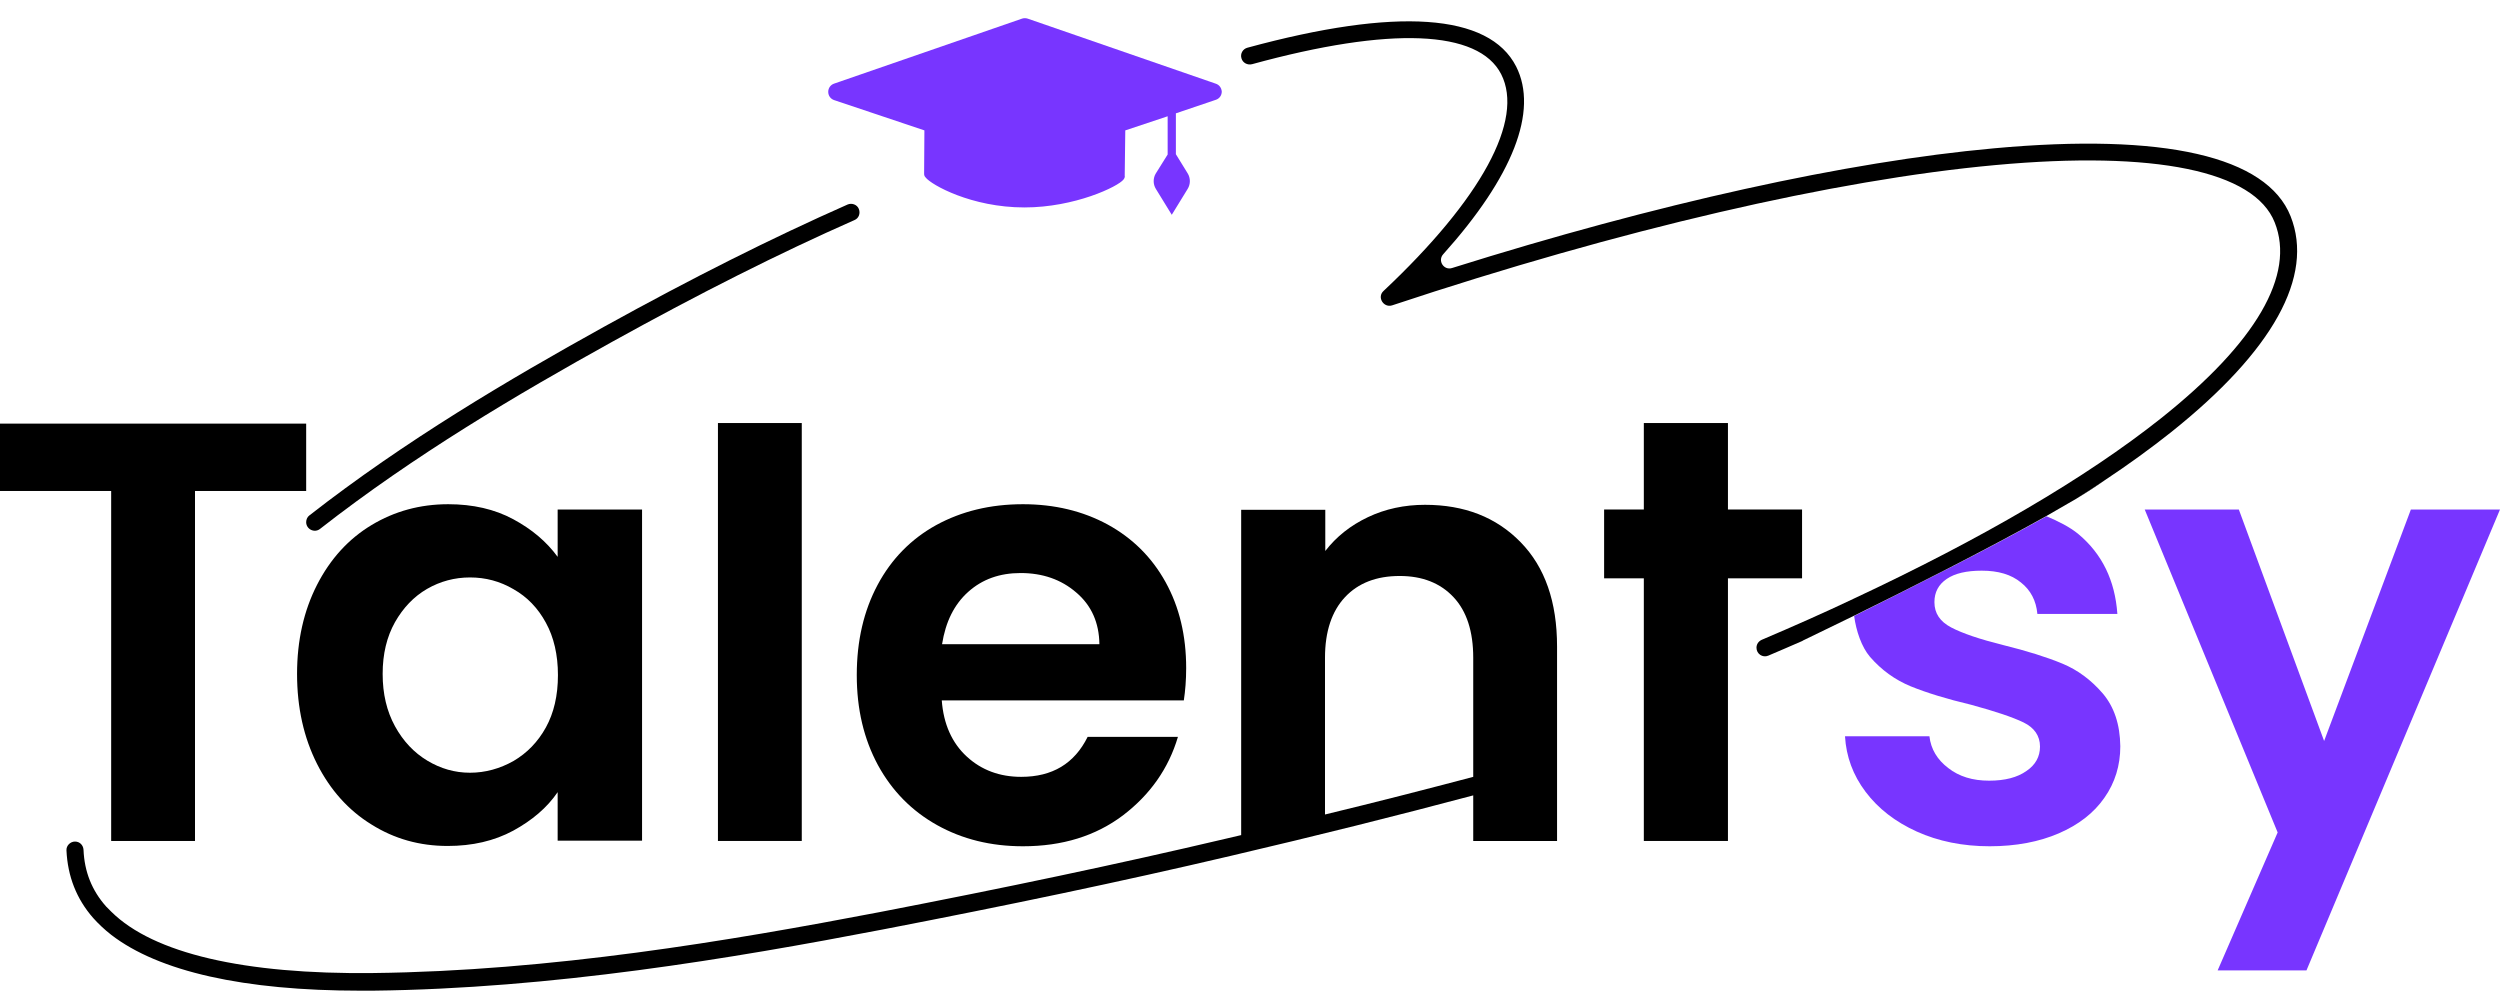
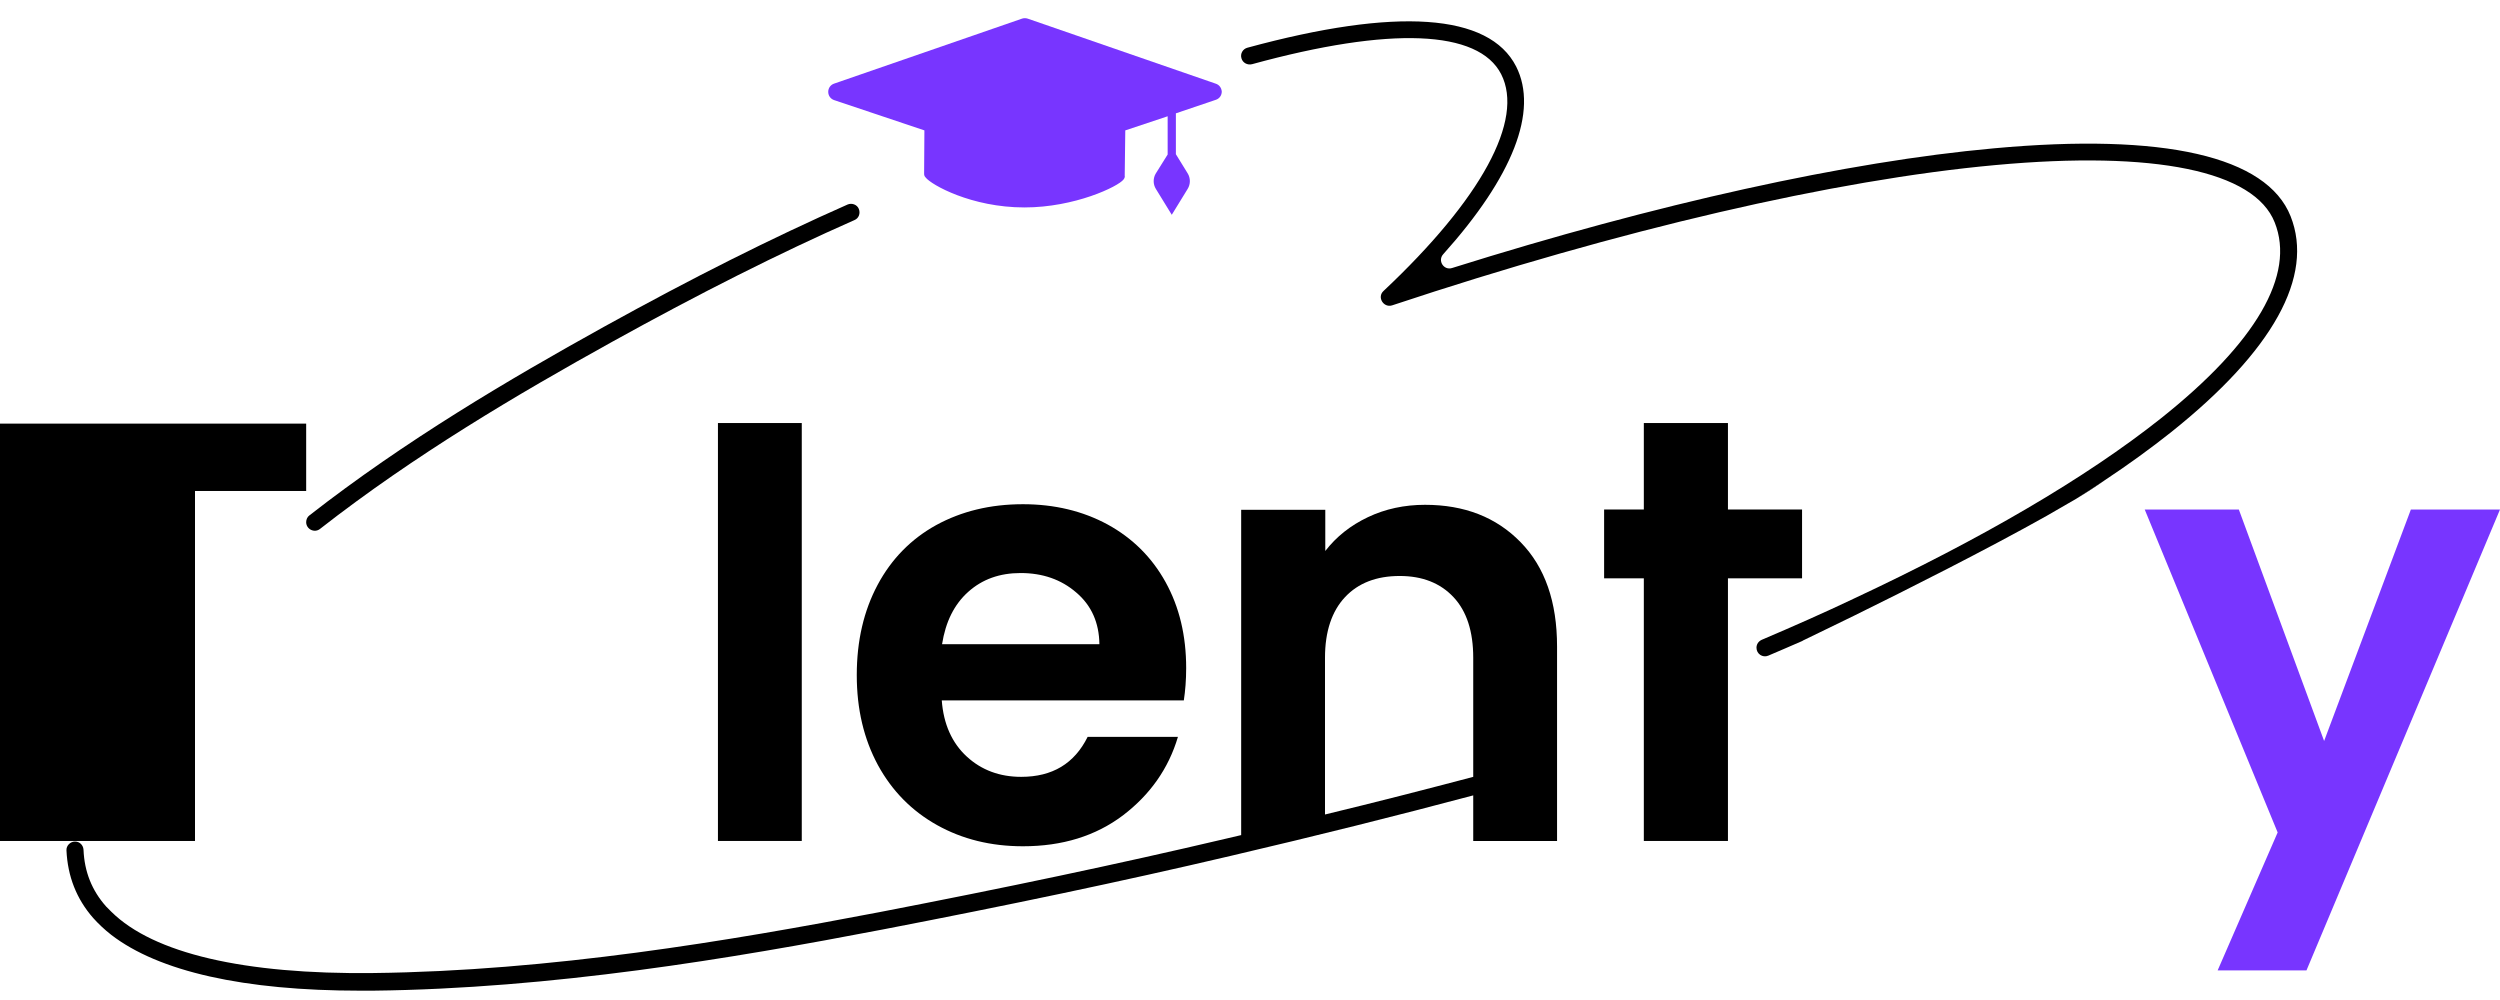
<svg xmlns="http://www.w3.org/2000/svg" width="130" height="52" viewBox="0 0 130 52" fill="none">
  <path d="M63.211 4.348L53.438 0.968C53.346 0.938 53.239 0.938 53.147 0.968L43.374 4.348C43.191 4.409 43.068 4.578 43.068 4.776C43.068 4.975 43.191 5.144 43.374 5.205L48.069 6.78L48.054 9.013C48.054 9.074 48.054 9.151 48.131 9.227C48.421 9.609 50.517 10.787 53.27 10.787C55.885 10.787 58.148 9.701 58.424 9.334C58.485 9.258 58.5 9.181 58.485 9.135L58.515 6.78L60.718 6.046V8.034L60.106 9.013C59.953 9.258 59.953 9.579 60.106 9.824L60.932 11.169L61.758 9.824C61.911 9.579 61.911 9.258 61.758 9.013L61.146 8.019V5.893L63.226 5.189C63.41 5.128 63.532 4.96 63.532 4.761C63.517 4.578 63.41 4.409 63.211 4.348Z" fill="#7835FF" />
  <path d="M125.366 26.494L120.854 38.531L116.419 26.494H111.525L118.438 43.287L115.318 50.46H119.937L130 26.494H125.366Z" fill="#7835FF" />
-   <path d="M97.24 34.156C97.837 34.844 98.54 35.349 99.351 35.686C100.177 36.022 101.217 36.343 102.502 36.649C103.74 36.986 104.658 37.292 105.224 37.567C105.79 37.842 106.08 38.27 106.08 38.821C106.08 39.341 105.851 39.769 105.377 40.09C104.903 40.427 104.26 40.595 103.435 40.595C102.578 40.595 101.875 40.381 101.309 39.938C100.743 39.509 100.406 38.959 100.33 38.286H95.94C96.002 39.341 96.353 40.304 97.011 41.176C97.669 42.048 98.556 42.736 99.672 43.241C100.789 43.746 102.058 44.006 103.465 44.006C104.826 44.006 106.035 43.776 107.059 43.333C108.084 42.889 108.879 42.278 109.43 41.482C109.98 40.702 110.256 39.8 110.256 38.806C110.24 37.659 109.935 36.756 109.338 36.053C108.742 35.364 108.053 34.844 107.243 34.508C106.432 34.172 105.407 33.85 104.169 33.544C102.945 33.239 102.043 32.933 101.462 32.627C100.88 32.321 100.59 31.893 100.59 31.312C100.59 30.792 100.804 30.394 101.232 30.103C101.66 29.813 102.257 29.675 103.052 29.675C103.909 29.675 104.582 29.874 105.086 30.287C105.591 30.684 105.882 31.235 105.943 31.923H110.103C109.98 30.18 109.307 28.803 108.084 27.779C107.625 27.396 106.998 27.09 106.417 26.846C103.343 28.574 99.122 30.684 96.415 32.03C96.522 32.81 96.797 33.636 97.24 34.156Z" fill="#7835FF" />
-   <path d="M33.387 43.73V26.494H28.998V28.956C28.417 28.161 27.652 27.519 26.688 26.999C25.725 26.479 24.593 26.219 23.308 26.219C21.84 26.219 20.51 26.586 19.317 27.305C18.124 28.023 17.175 29.064 16.487 30.409C15.799 31.755 15.447 33.3 15.447 35.044C15.447 36.802 15.799 38.362 16.487 39.724C17.175 41.085 18.124 42.14 19.317 42.874C20.51 43.623 21.825 43.99 23.278 43.99C24.563 43.99 25.694 43.73 26.688 43.195C27.667 42.66 28.447 42.002 28.998 41.192V43.715H33.387V43.73ZM28.386 37.827C27.973 38.576 27.407 39.158 26.704 39.571C26 39.968 25.235 40.182 24.44 40.182C23.645 40.182 22.911 39.968 22.223 39.555C21.534 39.142 20.968 38.546 20.54 37.766C20.112 36.986 19.898 36.084 19.898 35.044C19.898 34.004 20.112 33.116 20.54 32.352C20.968 31.602 21.519 31.021 22.207 30.623C22.895 30.226 23.645 30.027 24.44 30.027C25.251 30.027 26 30.226 26.704 30.639C27.407 31.036 27.973 31.618 28.386 32.382C28.799 33.132 29.013 34.049 29.013 35.105C29.013 36.175 28.799 37.078 28.386 37.827Z" fill="black" />
  <path d="M41.692 21.998H37.333V43.73H41.692V21.998Z" fill="black" />
  <path d="M45.653 39.785C46.387 41.13 47.412 42.17 48.727 42.905C50.042 43.639 51.526 44.006 53.193 44.006C55.242 44.006 56.971 43.471 58.393 42.4C59.8 41.329 60.764 39.968 61.253 38.316H56.558C55.869 39.708 54.722 40.396 53.101 40.396C51.985 40.396 51.036 40.045 50.272 39.341C49.507 38.638 49.063 37.659 48.972 36.42H61.559C61.635 35.915 61.681 35.365 61.681 34.738C61.681 33.055 61.329 31.572 60.611 30.272C59.892 28.972 58.882 27.978 57.598 27.274C56.298 26.57 54.829 26.219 53.193 26.219C51.495 26.219 49.996 26.586 48.681 27.305C47.381 28.023 46.356 29.064 45.638 30.409C44.919 31.755 44.552 33.315 44.552 35.105C44.552 36.879 44.919 38.423 45.653 39.785ZM50.348 30.776C51.082 30.119 51.985 29.798 53.071 29.798C54.218 29.798 55.181 30.134 55.961 30.807C56.757 31.48 57.154 32.382 57.169 33.499H48.987C49.171 32.336 49.614 31.434 50.348 30.776Z" fill="black" />
  <path d="M76.608 43.731H80.967V33.621C80.967 31.297 80.34 29.492 79.07 28.192C77.801 26.892 76.149 26.25 74.1 26.25C73.029 26.25 72.035 26.464 71.133 26.892C70.231 27.32 69.496 27.901 68.915 28.651V26.509H64.541V43.425C64.281 43.486 64.021 43.547 63.761 43.608C58.117 44.939 52.214 46.178 45.729 47.432C37.899 48.931 28.646 50.491 19.393 50.598C12.679 50.674 7.983 49.573 5.796 47.417C5.705 47.325 5.613 47.233 5.521 47.141C4.772 46.3 4.389 45.321 4.343 44.19C4.328 43.945 4.145 43.761 3.9 43.761C3.655 43.761 3.441 43.975 3.456 44.22C3.518 45.566 3.976 46.744 4.848 47.738C5.123 48.044 5.429 48.334 5.781 48.609C8.259 50.521 12.679 51.515 18.735 51.515C18.949 51.515 19.179 51.515 19.393 51.515C28.707 51.408 38.021 49.848 45.898 48.334C52.398 47.08 58.316 45.841 63.975 44.511C68.487 43.455 72.647 42.415 76.608 41.36V43.731ZM68.9 42.354V34.203C68.9 32.841 69.252 31.786 69.94 31.052C70.628 30.318 71.576 29.951 72.785 29.951C73.962 29.951 74.895 30.318 75.583 31.052C76.272 31.786 76.608 32.841 76.608 34.203V40.397C74.115 41.054 71.561 41.712 68.9 42.354Z" fill="black" />
  <path d="M89.853 43.73V34.967V34.019V30.073H93.707V26.494H89.853V21.998H85.479V26.494H83.414V30.073H85.479V43.73H89.853Z" fill="black" />
-   <path d="M5.781 43.731H10.14V33.361V32.077V25.531H15.921V22.028H0V25.531H5.781V43.731Z" fill="black" />
+   <path d="M5.781 43.731H10.14V33.361V32.077V25.531H15.921V22.028H0V25.531V43.731Z" fill="black" />
  <path d="M16.64 27.504C21.55 23.665 26.918 20.499 31.827 17.777C36.385 15.253 40.514 13.173 44.43 11.445C44.659 11.353 44.751 11.093 44.659 10.864C44.567 10.634 44.292 10.543 44.078 10.634C40.132 12.378 35.987 14.458 31.399 16.997C26.459 19.734 21.045 22.931 16.09 26.8C15.983 26.877 15.921 27.014 15.921 27.152C15.921 27.519 16.35 27.733 16.64 27.504Z" fill="black" />
  <path d="M109.43 24.98C108.955 25.301 108.466 25.607 107.977 25.928C108.558 25.576 109.047 25.255 109.43 24.98Z" fill="black" />
-   <path d="M93.707 33.331C93.707 33.331 93.723 33.331 93.738 33.315C93.738 33.315 93.738 33.315 93.707 33.331Z" fill="black" />
  <path d="M119.111 11.245C117.872 8.126 112.534 6.902 103.679 7.713C96.062 8.401 86.167 10.588 75.507 13.937C75.079 14.075 74.742 13.555 75.048 13.219C78.673 9.181 80.004 5.77 78.841 3.461C77.434 0.693 72.617 0.371 64.862 2.482C64.633 2.543 64.48 2.788 64.556 3.033C64.618 3.262 64.862 3.4 65.107 3.338C72.295 1.366 76.884 1.549 78.061 3.858C79.269 6.229 77.037 10.343 71.944 15.13C71.592 15.451 71.944 16.017 72.387 15.88C84.255 11.934 95.405 9.349 103.755 8.584C112.06 7.82 117.229 8.89 118.285 11.567C119.371 14.289 117.321 17.822 112.351 21.768C110.424 23.297 108.084 24.873 105.392 26.448C102.731 28.008 99.702 29.583 96.368 31.143C94.854 31.862 93.264 32.566 91.612 33.269C91.444 33.346 91.337 33.498 91.337 33.682C91.337 34.003 91.658 34.217 91.948 34.095C92.545 33.835 93.141 33.59 93.722 33.33C93.722 33.33 93.738 33.33 93.738 33.315C93.921 33.223 94.946 32.734 96.414 32.015C99.121 30.684 103.342 28.558 106.417 26.83C106.982 26.509 107.502 26.203 107.977 25.928C108.466 25.622 108.955 25.301 109.414 24.995C110.684 24.154 111.861 23.297 112.901 22.471C118.193 18.25 120.349 14.366 119.111 11.245Z" fill="black" />
</svg>